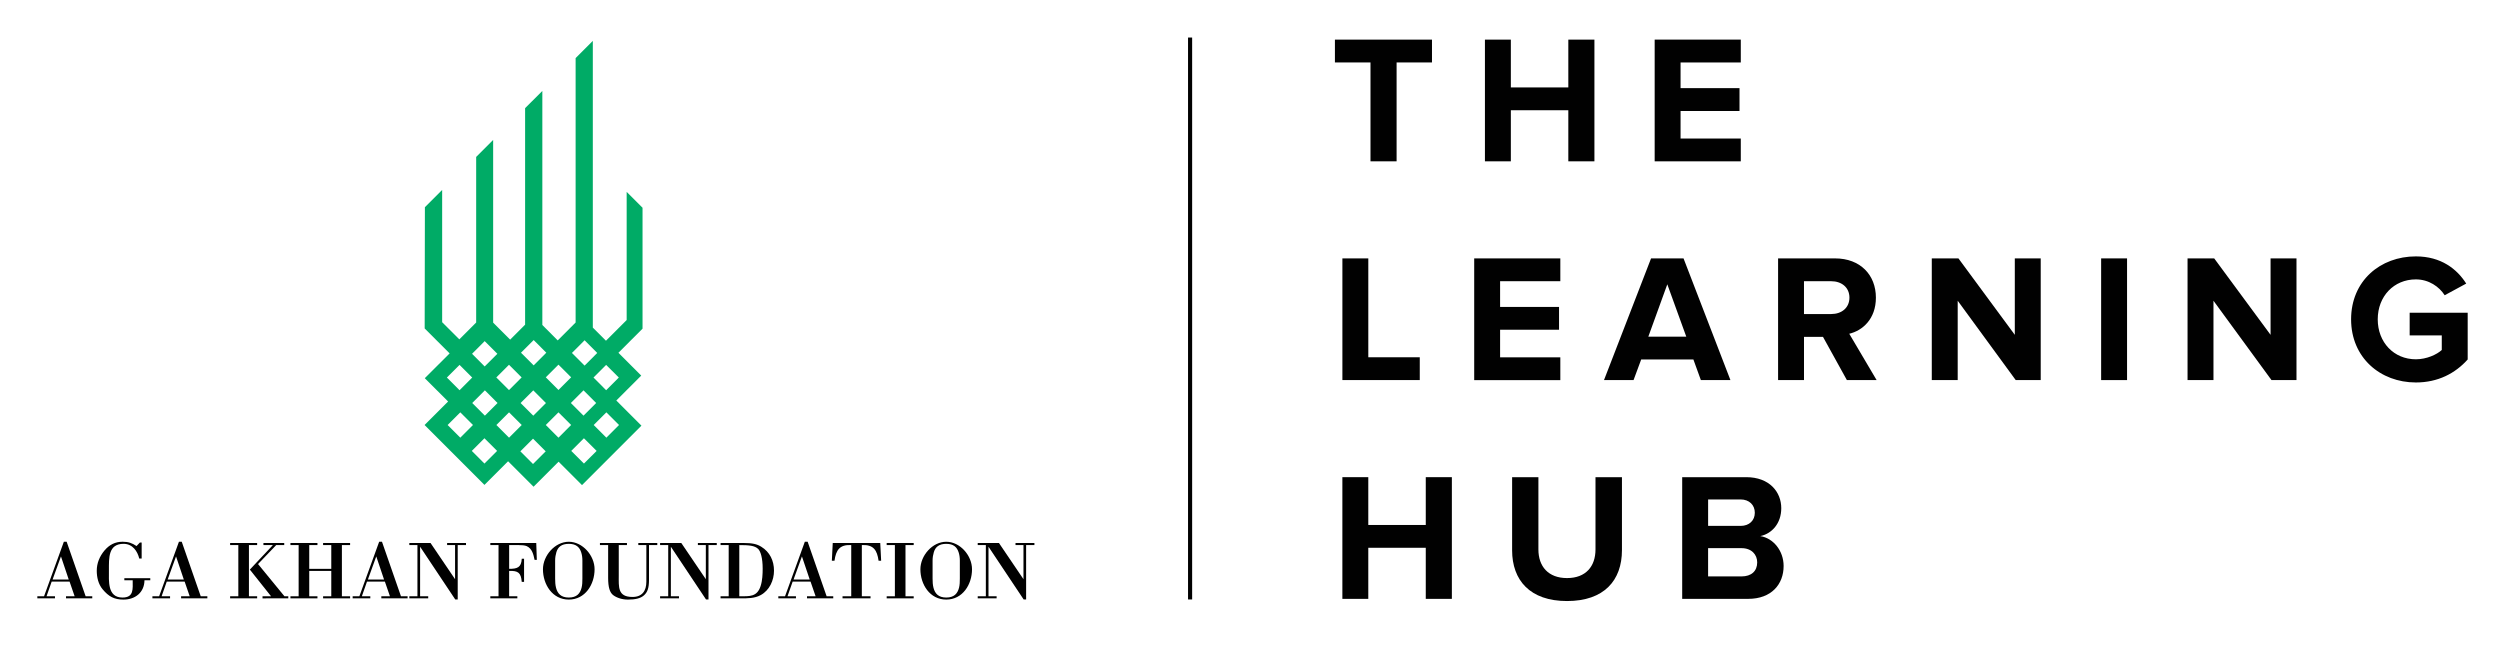
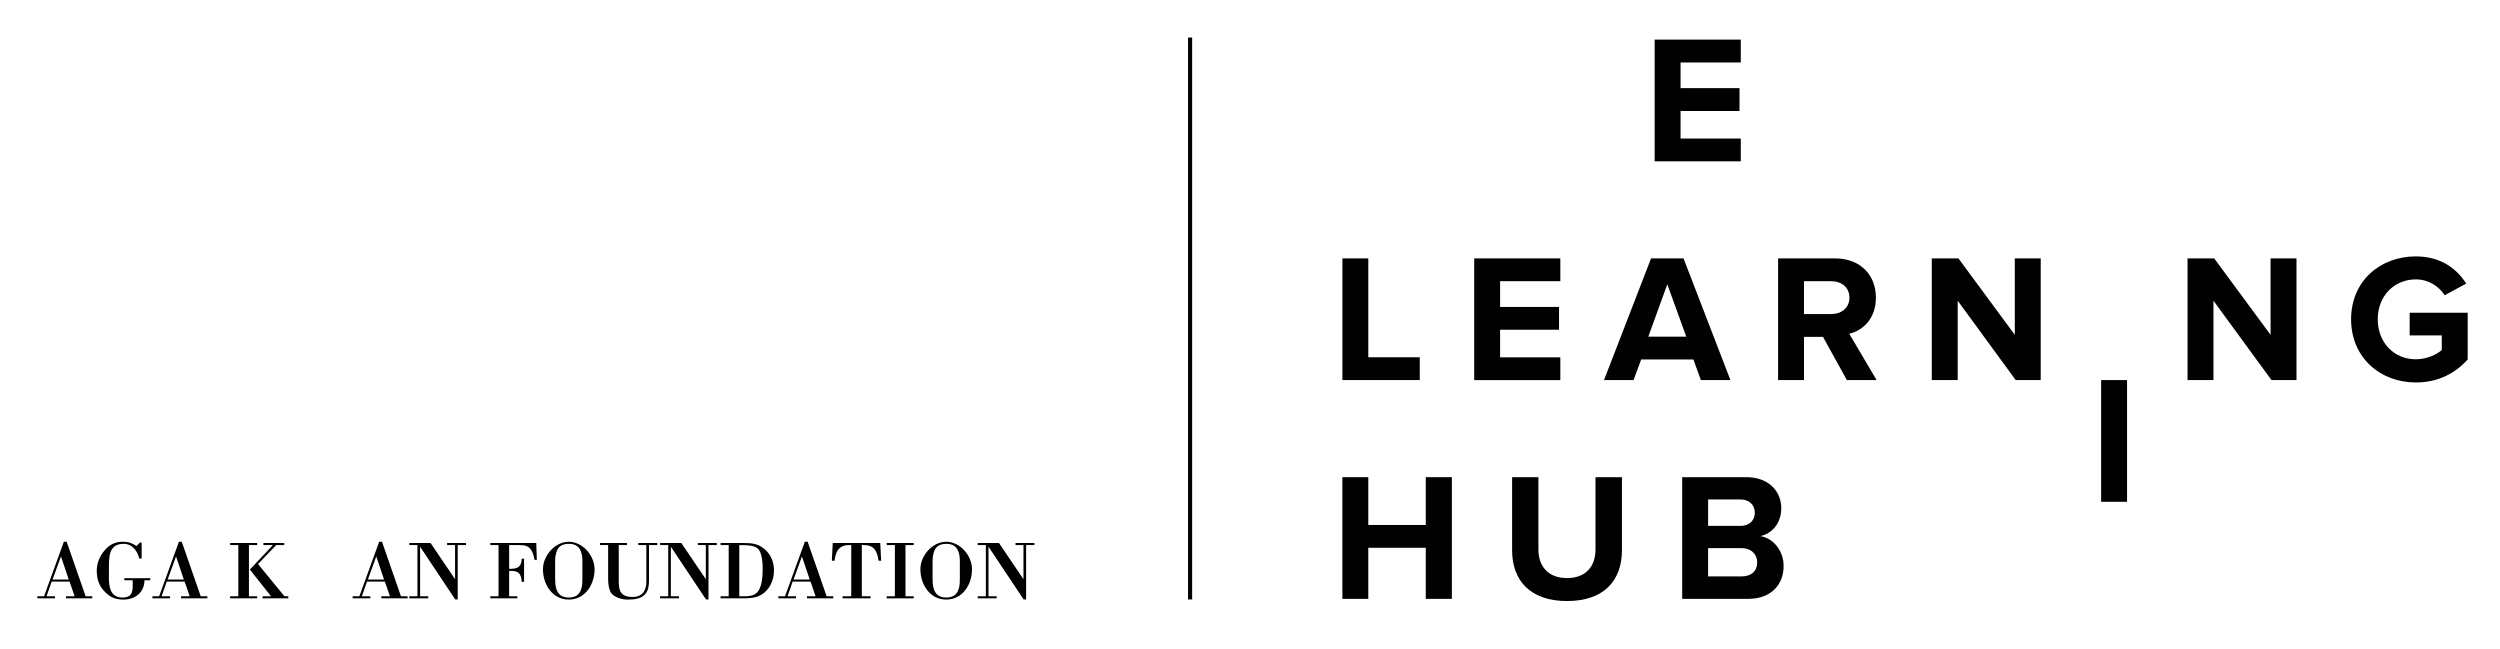
<svg xmlns="http://www.w3.org/2000/svg" version="1.1" id="Layer_1" x="0px" y="0px" width="180.32px" height="46.83px" viewBox="0 0 180.32 46.83" xml:space="preserve">
  <g>
    <g>
-       <path fill="#010101" d="M98.851,11.636V4.504h-2.566V2.858h7.001v1.646h-2.552v7.132H98.851z" />
-       <path fill="#010101" d="M113.12,11.636V7.951h-4.146v3.685h-1.869V2.858h1.869v3.448h4.146V2.858h1.882v8.778H113.12z" />
      <path fill="#010101" d="M119.348,11.636V2.858h6.212v1.646h-4.344v1.855h4.251v1.645h-4.251v1.988h4.344v1.645H119.348z" />
      <path fill="#010101" d="M96.824,27.415v-8.778h1.869v7.133h3.712v1.645H96.824z" />
      <path fill="#010101" d="M106.331,27.415v-8.778h6.212v1.646h-4.344v1.855h4.251v1.645h-4.251v1.988h4.344v1.645H106.331z" />
      <path fill="#010101" d="M122.68,27.415l-0.539-1.487h-3.765l-0.551,1.487h-2.132l3.395-8.778h2.342l3.383,8.778H122.68z M120.259,20.506l-1.369,3.777h2.738L120.259,20.506z" />
      <path fill="#010101" d="M133.212,27.415l-1.724-3.119h-1.369v3.119h-1.869v-8.778h4.106c1.829,0,2.949,1.198,2.949,2.83 c0,1.553-0.975,2.382-1.922,2.606l1.974,3.342H133.212z M133.396,21.467c0-0.737-0.567-1.184-1.316-1.184h-1.962v2.368h1.962 C132.83,22.652,133.396,22.205,133.396,21.467z" />
      <path fill="#010101" d="M145.39,27.415l-4.185-5.724v5.724h-1.869v-8.778h1.922l4.066,5.514v-5.514h1.869v8.778H145.39z" />
-       <path fill="#010101" d="M151.551,27.415v-8.778h1.869v8.778H151.551z" />
+       <path fill="#010101" d="M151.551,27.415h1.869v8.778H151.551z" />
      <path fill="#010101" d="M163.838,27.415l-4.185-5.724v5.724h-1.869v-8.778h1.922l4.066,5.514v-5.514h1.869v8.778H163.838z" />
      <path fill="#010101" d="M169.58,23.033c0-2.776,2.105-4.54,4.671-4.54c1.829,0,2.974,0.921,3.632,1.961l-1.553,0.842 c-0.394-0.618-1.144-1.144-2.079-1.144c-1.591,0-2.75,1.224-2.75,2.881c0,1.659,1.159,2.882,2.75,2.882 c0.777,0,1.514-0.342,1.869-0.671v-1.053h-2.316v-1.632h4.185v3.369c-0.894,1.001-2.144,1.659-3.737,1.659 C171.684,27.587,169.58,25.796,169.58,23.033z" />
      <path fill="#010101" d="M102.838,43.195V39.51h-4.146v3.685h-1.869v-8.778h1.869v3.448h4.146v-3.448h1.882v8.778H102.838z" />
      <path fill="#010101" d="M109.066,39.694v-5.277h1.896v5.212c0,1.224,0.71,2.066,2.065,2.066s2.053-0.842,2.053-2.066v-5.212h1.908 v5.264c0,2.185-1.29,3.671-3.961,3.671S109.066,41.852,109.066,39.694z" />
      <path fill="#010101" d="M121.333,43.195v-8.778h4.619c1.672,0,2.527,1.066,2.527,2.237c0,1.106-0.684,1.843-1.514,2.013 c0.935,0.145,1.684,1.053,1.684,2.158c0,1.317-0.88,2.369-2.552,2.369H121.333z M126.571,36.984c0-0.553-0.394-0.96-1.026-0.96 h-2.342v1.908h2.342C126.177,37.932,126.571,37.536,126.571,36.984z M126.743,40.563c0-0.553-0.396-1.026-1.133-1.026h-2.408 v2.039h2.408C126.321,41.576,126.743,41.195,126.743,40.563z" />
    </g>
-     <path fill="#00AB66" d="M46.344,14.983L45.2,13.839v9.245l-1.493,1.492l-0.948-0.947V2.948L41.518,4.19v19.073l-1.29,1.29 l-1.11-1.112V6.559l-1.243,1.242v15.617l-1.078,1.079l-1.227-1.227V10.092l-1.225,1.227v11.944l-1.214,1.214l-1.239-1.237v-9.54 l-1.245,1.245l-0.016,8.746l1.8,1.798l-1.792,1.789l1.682,1.681l-1.697,1.695l4.318,4.32l1.705-1.705l1.838,1.837l1.805-1.806 l1.689,1.689l4.286-4.288l-1.812-1.814l1.797-1.797l-1.644-1.646l1.739-1.739V14.983z M42.166,24.543l0.912,0.915l-0.912,0.913 l-0.914-0.913L42.166,24.543z M43.001,29.068l-0.913,0.913l-0.913-0.913l0.913-0.914L43.001,29.068z M40.281,26.302l0.914,0.913 l-0.914,0.914l-0.914-0.914L40.281,26.302z M39.379,29.07l-0.914,0.913l-0.915-0.914l0.915-0.913L39.379,29.07z M38.493,24.528 l0.911,0.913l-0.911,0.914l-0.915-0.914L38.493,24.528z M37.625,27.223l-0.912,0.913l-0.915-0.913l0.915-0.913L37.625,27.223z M35.887,29.068l-0.914,0.913l-0.912-0.913l0.912-0.914L35.887,29.068z M34.959,24.604l0.915,0.914l-0.915,0.914l-0.911-0.914 L34.959,24.604z M32.233,27.231l0.914-0.912l0.912,0.912l-0.912,0.915L32.233,27.231z M32.286,30.654l0.914-0.913l0.915,0.913 L33.2,31.569L32.286,30.654z M34.942,33.436l-0.912-0.913l0.912-0.913l0.914,0.913L34.942,33.436z M35.803,30.654l0.913-0.913 l0.915,0.913l-0.915,0.915L35.803,30.654z M38.445,33.468l-0.913-0.914l0.913-0.914l0.915,0.914L38.445,33.468z M40.281,31.569 l-0.914-0.915l0.914-0.913l0.914,0.913L40.281,31.569z M42.119,33.436l-0.916-0.913l0.914-0.913l0.917,0.913L42.119,33.436z M44.65,30.654l-0.914,0.915l-0.914-0.915l0.914-0.913L44.65,30.654z M44.634,27.231l-0.914,0.915l-0.912-0.915l0.912-0.912 L44.634,27.231z" />
    <path d="M2.693,43.158v-0.149h0.484l1.428-3.933h0.203l1.369,3.933h0.478v0.149H4.761v-0.149h0.622l-0.365-1.058H3.727l-0.37,1.058 h0.609v0.149H2.693z M3.793,41.801h1.165l-0.561-1.668L3.793,41.801z" />
    <g>
      <path d="M10.044,40.289c-0.126-0.532-0.484-1.064-1.13-1.064c-1.112,0-1.058,1.022-1.058,1.901c0,0.789-0.114,1.973,0.98,1.973 c0.831,0,0.735-0.628,0.735-1.244H8.968v-0.149h1.871v0.149h-0.418c-0.012,0.879-0.669,1.393-1.518,1.393 c-0.675,0-1.07-0.228-1.5-0.742c-0.31-0.371-0.424-0.867-0.424-1.339c0-0.55,0.204-1.034,0.556-1.459 c0.347-0.412,0.765-0.634,1.309-0.634c0.418,0,0.681,0.095,1.004,0.311l0.239-0.251h0.131v1.153H10.044z" />
      <path d="M10.993,43.158v-0.149h0.484l1.429-3.933h0.203l1.369,3.933h0.478v0.149h-1.894v-0.149h0.621l-0.365-1.058h-1.291 l-0.371,1.058h0.61v0.149H10.993z M12.093,41.801h1.166l-0.562-1.668L12.093,41.801z" />
      <path d="M17.955,43.008h0.592v0.15h-1.949v-0.15h0.592v-3.694h-0.592v-0.149h1.949v0.149h-0.592V43.008z M18.935,43.158v-0.15 h0.616l-1.53-1.924l1.662-1.769h-0.682v-0.149h1.5v0.149h-0.58l-1.309,1.369l1.906,2.325h0.276v0.15H18.935z" />
-       <polygon points="22.305,41.179 22.305,43.009 22.897,43.009 22.897,43.158 20.949,43.158 20.949,43.009 21.54,43.009 21.54,39.315 20.949,39.315 20.949,39.165 22.897,39.165 22.897,39.315 22.305,39.315 22.305,41.03 23.895,41.03 23.895,39.315 23.304,39.315 23.304,39.165 25.252,39.165 25.252,39.315 24.66,39.315 24.66,43.009 25.252,43.009 25.252,43.158 23.304,43.158 23.304,43.009 23.895,43.009 23.895,41.179 " />
      <path d="M25.436,43.158v-0.149h0.484l1.428-3.933h0.204l1.369,3.933h0.478v0.149h-1.895v-0.149h0.622l-0.365-1.058h-1.291 L26.1,43.009h0.61v0.149H25.436z M26.536,41.801h1.165l-0.562-1.668L26.536,41.801z" />
      <polygon points="33.014,43.236 32.835,43.236 30.301,39.434 30.301,43.009 30.886,43.009 30.886,43.158 29.524,43.158 29.524,43.009 30.109,43.009 30.109,39.315 29.524,39.315 29.524,39.165 31.054,39.165 32.823,41.777 32.823,39.315 32.249,39.315 32.249,39.165 33.612,39.165 33.612,39.315 33.014,39.315 " />
      <path d="M35.959,39.315h-0.592v-0.15h3.312l0.041,1.219h-0.161c-0.084-0.394-0.173-0.813-0.568-0.992 c-0.131-0.06-0.371-0.078-0.615-0.078h-0.652v1.715c0.574,0,0.879-0.09,0.909-0.729H37.8v1.667h-0.168 c-0.054-0.664-0.263-0.807-0.909-0.789v1.829h0.592v0.15h-1.949v-0.15h0.592V39.315z" />
      <path d="M39.162,41.06c0-0.986,0.866-1.984,1.865-1.984c0.998,0,1.859,0.998,1.859,1.984c0,1.094-0.676,2.187-1.859,2.187 C39.843,43.248,39.162,42.154,39.162,41.06 M42.007,40.427c0-0.215-0.03-0.419-0.09-0.598c-0.12-0.364-0.364-0.603-0.89-0.603 c-0.532,0-0.79,0.239-0.897,0.603c-0.053,0.179-0.089,0.383-0.089,0.598v1.303c0,0.233,0.012,0.46,0.066,0.67 c0.108,0.412,0.358,0.699,0.92,0.699c0.568,0,0.813-0.287,0.92-0.699c0.054-0.209,0.06-0.437,0.06-0.67V40.427z" />
      <path d="M47.409,39.165v0.15h-0.598v2.51c0,0.598-0.113,0.89-0.359,1.112c-0.245,0.221-0.621,0.311-1.159,0.311 c-0.424,0-0.807-0.131-1.058-0.317c-0.257-0.191-0.371-0.58-0.371-1.249v-2.366h-0.592v-0.15h1.949v0.15H44.63v2.188 c0,0.831-0.09,1.553,0.992,1.553c0.699,0,0.998-0.442,0.998-1.099v-2.642h-0.58v-0.15H47.409z" />
      <polygon points="51.102,43.236 50.922,43.236 48.388,39.434 48.388,43.009 48.974,43.009 48.974,43.158 47.611,43.158 47.611,43.009 48.197,43.009 48.197,39.315 47.611,39.315 47.611,39.165 49.141,39.165 50.91,41.777 50.91,39.315 50.337,39.315 50.337,39.165 51.699,39.165 51.699,39.315 51.102,39.315 " />
      <path d="M51.973,39.165h1.643c0.658,0,0.981,0.078,1.291,0.269c0.622,0.382,0.92,1.01,0.92,1.727c0,0.693-0.322,1.41-0.95,1.757 c-0.454,0.251-0.968,0.24-1.464,0.24h-1.44v-0.15h0.586v-3.693h-0.586V39.165z M53.324,43.009c0.759,0,1.279,0.048,1.537-0.735 c0.131-0.4,0.149-0.878,0.149-1.261c0-0.765-0.149-1.249-0.329-1.423c-0.246-0.239-0.67-0.274-1.357-0.274V43.009z" />
      <path d="M56.138,43.158v-0.149h0.484l1.428-3.933h0.204l1.369,3.933h0.478v0.149h-1.894v-0.149h0.621l-0.365-1.058h-1.291 l-0.371,1.058h0.61v0.149H56.138z M57.238,41.801h1.166l-0.562-1.668L57.238,41.801z" />
      <path d="M60.77,43.158v-0.15h0.628v-3.694c-0.843-0.042-1.1,0.365-1.208,1.13h-0.191l0.065-1.279h3.426l0.065,1.279H63.37 c-0.108-0.765-0.364-1.172-1.208-1.13v3.694h0.628v0.15H60.77z" />
      <polygon points="65.311,43.009 65.903,43.009 65.903,43.158 63.954,43.158 63.954,43.009 64.546,43.009 64.546,39.315 63.954,39.315 63.954,39.165 65.903,39.165 65.903,39.315 65.311,39.315 " />
      <path d="M66.386,41.06c0-0.986,0.867-1.984,1.865-1.984c0.999,0,1.859,0.998,1.859,1.984c0,1.094-0.675,2.187-1.859,2.187 C67.068,43.248,66.386,42.154,66.386,41.06 M69.231,40.427c0-0.215-0.03-0.419-0.09-0.598c-0.12-0.364-0.364-0.603-0.89-0.603 c-0.531,0-0.789,0.239-0.896,0.603c-0.054,0.179-0.09,0.383-0.09,0.598v1.303c0,0.233,0.012,0.46,0.066,0.67 c0.107,0.412,0.359,0.699,0.92,0.699c0.568,0,0.813-0.287,0.92-0.699c0.054-0.209,0.06-0.437,0.06-0.67V40.427z" />
      <polygon points="74.012,43.236 73.833,43.236 71.298,39.434 71.298,43.009 71.884,43.009 71.884,43.158 70.521,43.158 70.521,43.009 71.107,43.009 71.107,39.315 70.521,39.315 70.521,39.165 72.052,39.165 73.821,41.777 73.821,39.315 73.247,39.315 73.247,39.165 74.61,39.165 74.61,39.315 74.012,39.315 " />
    </g>
    <rect x="85.691" y="2.708" fill="#010101" width="0.296" height="40.53" />
  </g>
</svg>